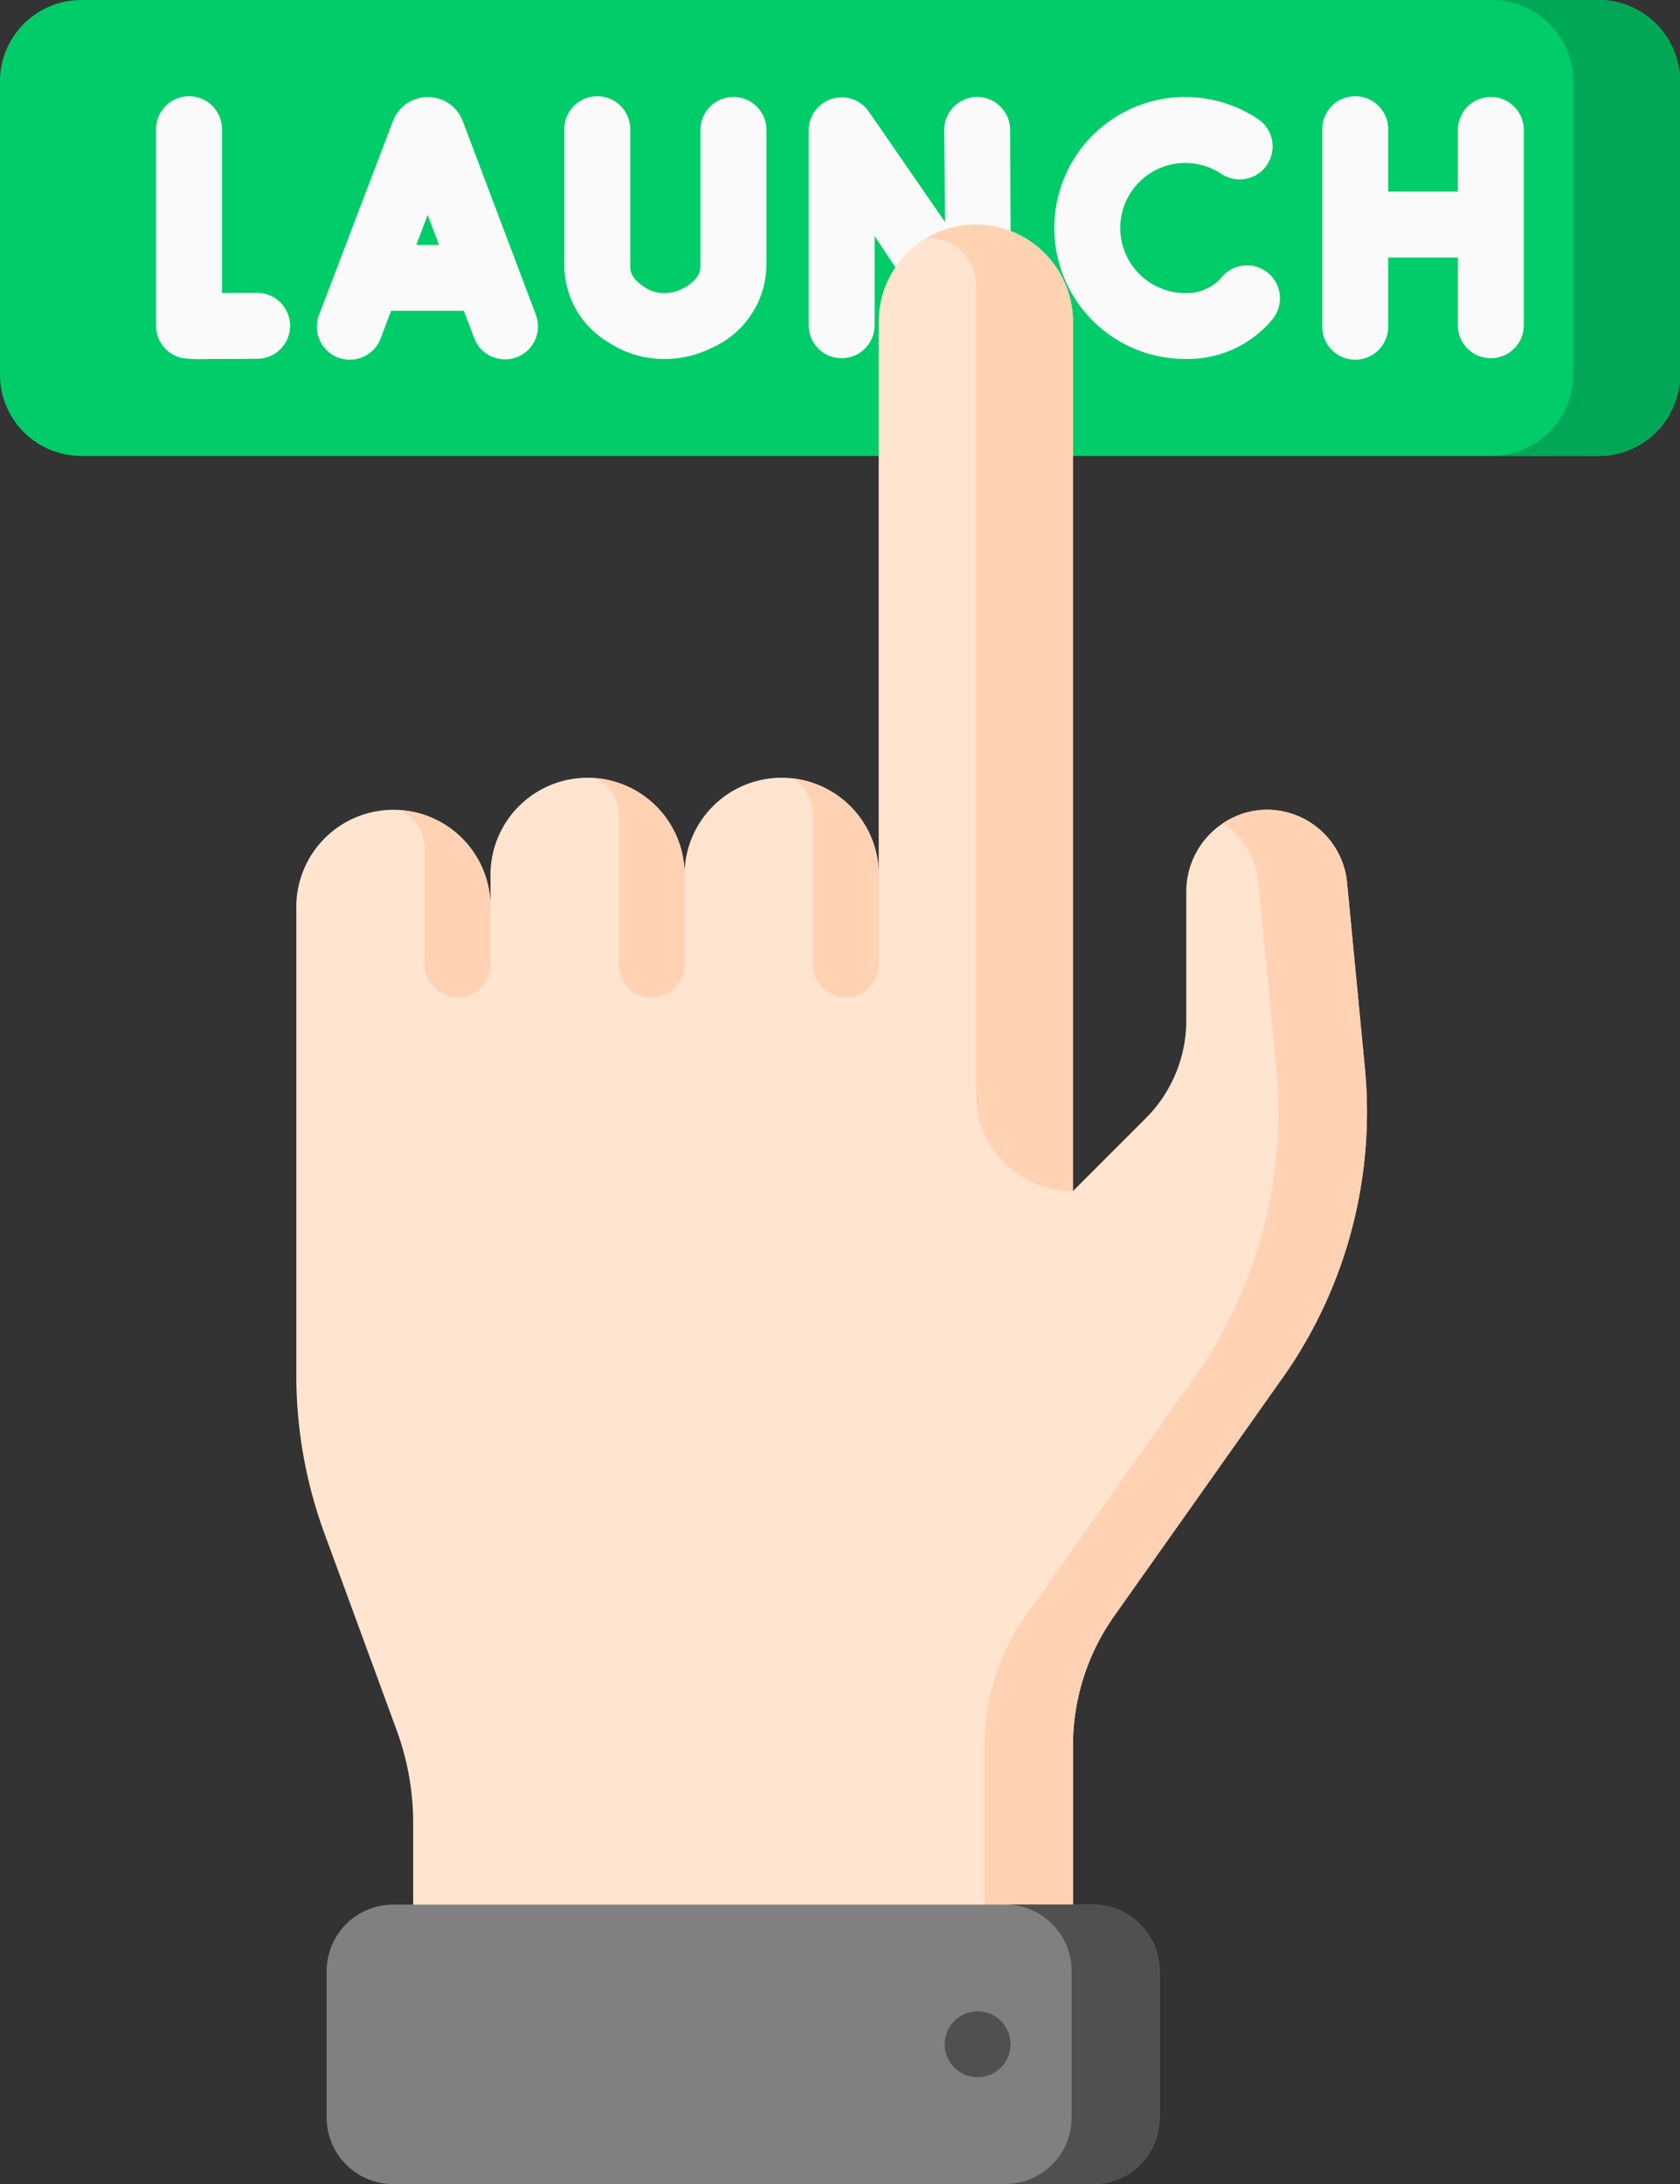
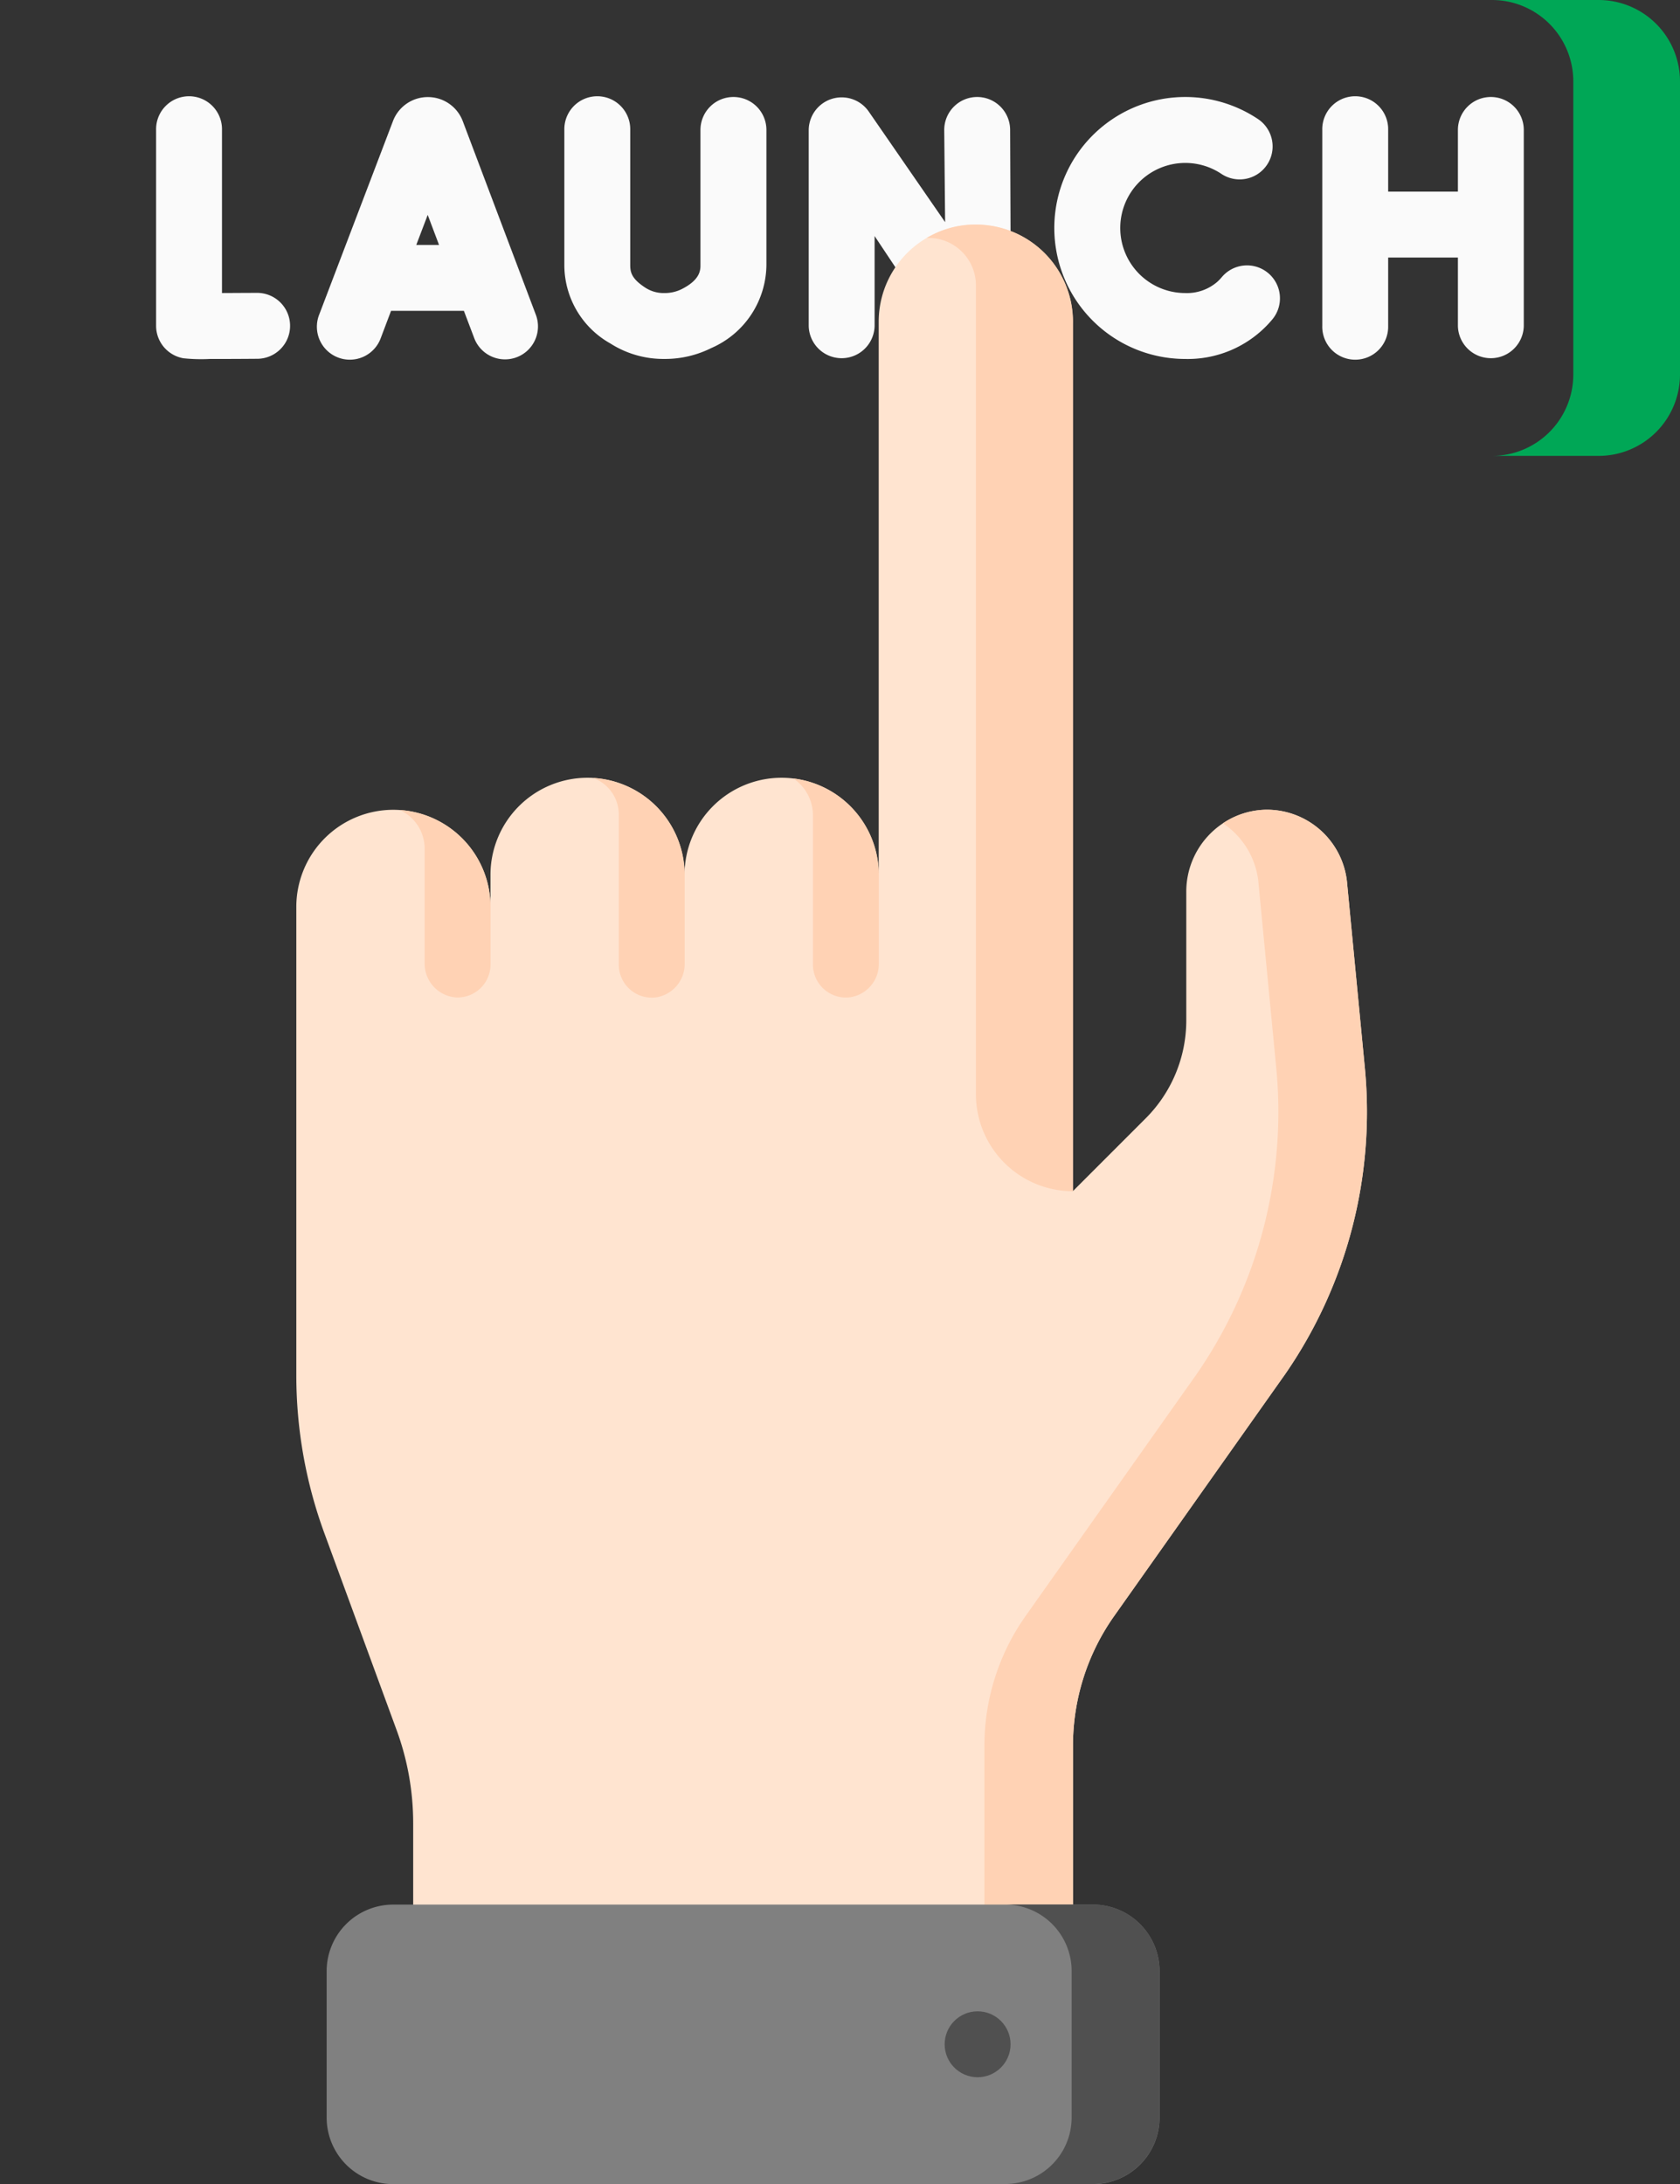
<svg xmlns="http://www.w3.org/2000/svg" id="launch" width="99.211" height="128.936" viewBox="0 0 99.211 128.936">
  <rect x="0" y="0" width="99.211" height="128.936" fill="#333333" stroke="none" />
-   <path id="Path_15394" data-name="Path 15394" d="M151.693,26.918h-89.6a4.807,4.807,0,0,1-4.807-4.807V4.807A4.807,4.807,0,0,1,62.095,0h89.6A4.807,4.807,0,0,1,156.5,4.807v17.3A4.806,4.806,0,0,1,151.693,26.918Z" transform="translate(-57.288 0)" fill="#00cc69" />
  <g id="Group_10062" data-name="Group 10062" transform="translate(9.222 5.726)">
    <path id="Path_15395" data-name="Path 15395" d="M138.08,23.5l-.021-.054a2.2,2.2,0,0,0-2.042-1.367h0a2.2,2.2,0,0,0-2.041,1.372l-.017.044L129.61,34.9a1.946,1.946,0,1,0,3.636,1.385l.6-1.588h4.3l.6,1.583a1.946,1.946,0,1,0,3.641-1.374Zm-2.746,7.31.676-1.775.67,1.775Z" transform="translate(-119.974 -22.074)" fill="#fafafa" />
    <path id="Path_15396" data-name="Path 15396" d="M251.328,22.074h-.019a1.946,1.946,0,0,0-1.927,1.964l.052,5.425-4.508-6.527a1.946,1.946,0,0,0-3.547,1.106V35.593a1.946,1.946,0,0,0,3.891,0v-5.31l3.879,5.824a3.014,3.014,0,0,0,2.1,1.432c.006,0,2.074,0,2.074-1.778L253.273,24A1.946,1.946,0,0,0,251.328,22.074Z" transform="translate(-202.843 -22.074)" fill="#fafafa" />
    <path id="Path_15397" data-name="Path 15397" d="M98.832,33.638h-.011c-.707,0-1.448.007-2.1.009V24.02a1.946,1.946,0,1,0-3.891,0V35.583A1.946,1.946,0,0,0,94.453,37.5,10.176,10.176,0,0,0,96,37.54c.626,0,1.529,0,2.846-.011a1.946,1.946,0,0,0-.011-3.891Z" transform="translate(-92.834 -22.074)" fill="#fafafa" />
    <path id="Path_15398" data-name="Path 15398" d="M368.25,22.074A1.946,1.946,0,0,0,366.3,24.02v3.642h-4.118V24.02a1.946,1.946,0,1,0-3.891,0V35.593a1.946,1.946,0,1,0,3.891,0v-4.04H366.3v4.04a1.946,1.946,0,0,0,3.891,0V24.02A1.946,1.946,0,0,0,368.25,22.074Z" transform="translate(-289.427 -22.074)" fill="#fafafa" />
    <path id="Path_15399" data-name="Path 15399" d="M309.918,32.469a1.946,1.946,0,0,0-2.741.24,2.771,2.771,0,0,1-.273.283,2.737,2.737,0,0,1-1.882.656,3.841,3.841,0,1,1,2.146-7.027,1.946,1.946,0,0,0,2.178-3.225,7.733,7.733,0,1,0-4.325,14.143,6.5,6.5,0,0,0,5.136-2.329A1.945,1.945,0,0,0,309.918,32.469Z" transform="translate(-244.248 -22.073)" fill="#fafafa" />
    <path id="Path_15400" data-name="Path 15400" d="M195.721,22.074a1.946,1.946,0,0,0-1.946,1.946v7.955c0,.309,0,.883-1.111,1.443a2.233,2.233,0,0,1-1.029.23h0a1.966,1.966,0,0,1-1.089-.3c-.849-.542-.918-.937-.918-1.36V24.02a1.946,1.946,0,1,0-3.891,0v7.964a5.307,5.307,0,0,0,2.714,4.639,5.824,5.824,0,0,0,3.178.916h.009a6.12,6.12,0,0,0,2.78-.645,5.4,5.4,0,0,0,3.252-4.918V24.02A1.945,1.945,0,0,0,195.721,22.074Z" transform="translate(-161.632 -22.074)" fill="#fafafa" />
  </g>
  <path id="Path_15401" data-name="Path 15401" d="M408.021,4.807v17.3a4.807,4.807,0,0,1-4.807,4.807H396.92a4.806,4.806,0,0,0,4.8-4.807V4.807A4.806,4.806,0,0,0,396.92,0h6.294a4.807,4.807,0,0,1,4.807,4.807Z" transform="translate(-308.81 0)" fill="#00a756" />
  <path id="Path_15402" data-name="Path 15402" d="M183.16,118.95l-10.113,14.3a13.259,13.259,0,0,0-2.436,7.661v19.571H131.648v-15a15.931,15.931,0,0,0-.973-5.479L126.4,128.357a27.048,27.048,0,0,1-1.653-9.306V91.391a5.731,5.731,0,0,1,5.733-5.733c.125,0,.246.005.368.013a5.731,5.731,0,0,1,5.365,5.72V89.5a5.731,5.731,0,0,1,5.733-5.733c.112,0,.221,0,.329.01h0a5.587,5.587,0,0,1,1.507.293,5.731,5.731,0,0,1,3.891,5.425,5.731,5.731,0,0,1,5.733-5.728,5.4,5.4,0,0,1,.685.042,5.552,5.552,0,0,1,1.157.262,5.736,5.736,0,0,1,3.891,5.43V56.843a5.732,5.732,0,1,1,11.464,0v51.333l4.3-4.3a8.182,8.182,0,0,0,2.4-5.788v-7.56a4.837,4.837,0,0,1,4.67-4.875,4.761,4.761,0,0,1,4.833,4.413l1.04,10.816A27.223,27.223,0,0,1,183.16,118.95Z" transform="translate(-107.248 -37.851)" fill="#ffe4d0" />
  <path id="Path_15403" data-name="Path 15403" d="M299.149,217.57l-10.112,14.3a13.259,13.259,0,0,0-2.436,7.661V259.1h-5.23V239.531a13.275,13.275,0,0,1,2.433-7.661l10.115-14.3a27.236,27.236,0,0,0,4.685-18.064l-1.04-10.816a4.746,4.746,0,0,0-2.109-3.616,4.641,4.641,0,0,1,2.509-.8,4.761,4.761,0,0,1,4.833,4.413l1.04,10.816A27.224,27.224,0,0,1,299.149,217.57Z" transform="translate(-223.237 -136.47)" fill="#ffd2b4" />
  <path id="Path_15404" data-name="Path 15404" d="M276.876,56.99v51.188a5.731,5.731,0,0,1-5.731-5.731V54.7a2.8,2.8,0,0,0-2.906-2.8,5.568,5.568,0,0,1,2.837-.791A5.738,5.738,0,0,1,276.876,56.99Z" transform="translate(-213.513 -37.852)" fill="#ffd2b4" />
  <path id="Path_15405" data-name="Path 15405" d="M176.9,433.4H135.573a3.93,3.93,0,0,0-3.93,3.93v8.642a3.93,3.93,0,0,0,3.93,3.93H176.9a3.93,3.93,0,0,0,3.93-3.93v-8.642A3.93,3.93,0,0,0,176.9,433.4Z" transform="translate(-112.353 -320.96)" fill="gray" />
  <path id="Path_15406" data-name="Path 15406" d="M295.2,437.328v8.642a3.929,3.929,0,0,1-3.93,3.93H286.08a3.929,3.929,0,0,0,3.93-3.93v-8.642a3.929,3.929,0,0,0-3.93-3.928h5.189A3.929,3.929,0,0,1,295.2,437.328Z" transform="translate(-226.725 -320.964)" fill="#505050" />
  <g id="Group_10063" data-name="Group 10063" transform="translate(55.786 118.74)">
    <ellipse id="Ellipse_56" data-name="Ellipse 56" cx="1.946" cy="1.946" rx="1.946" ry="1.946" transform="translate(0)" fill="#505050" />
  </g>
  <g id="Group_10064" data-name="Group 10064" transform="translate(23.603 47.82)">
    <path id="Path_15407" data-name="Path 15407" d="M153.635,190.05v3.4a1.947,1.947,0,0,1-2.005,1.946,2,2,0,0,1-1.886-2.026V186.61a2.5,2.5,0,0,0-1.474-2.28A5.731,5.731,0,0,1,153.635,190.05Z" transform="translate(-148.27 -184.33)" fill="#ffd2b4" />
  </g>
  <g id="Group_10065" data-name="Group 10065" transform="translate(35.034 45.929)">
    <path id="Path_15408" data-name="Path 15408" d="M197.729,182.758v5.233a1.99,1.99,0,0,1-1.691,2,1.947,1.947,0,0,1-2.2-1.93V179.2a2.3,2.3,0,0,0-1.507-2.158,5.587,5.587,0,0,1,1.507.293A5.731,5.731,0,0,1,197.729,182.758Z" transform="translate(-192.33 -177.04)" fill="#ffd2b4" />
  </g>
  <g id="Group_10066" data-name="Group 10066" transform="translate(46.851 45.96)">
    <path id="Path_15409" data-name="Path 15409" d="M242.928,182.852v5.227a1.99,1.99,0,0,1-1.691,1.995,1.947,1.947,0,0,1-2.2-1.93v-8.808a2.626,2.626,0,0,0-1.157-2.177,5.553,5.553,0,0,1,1.157.262A5.736,5.736,0,0,1,242.928,182.852Z" transform="translate(-237.88 -177.16)" fill="#ffd2b4" />
  </g>
</svg>